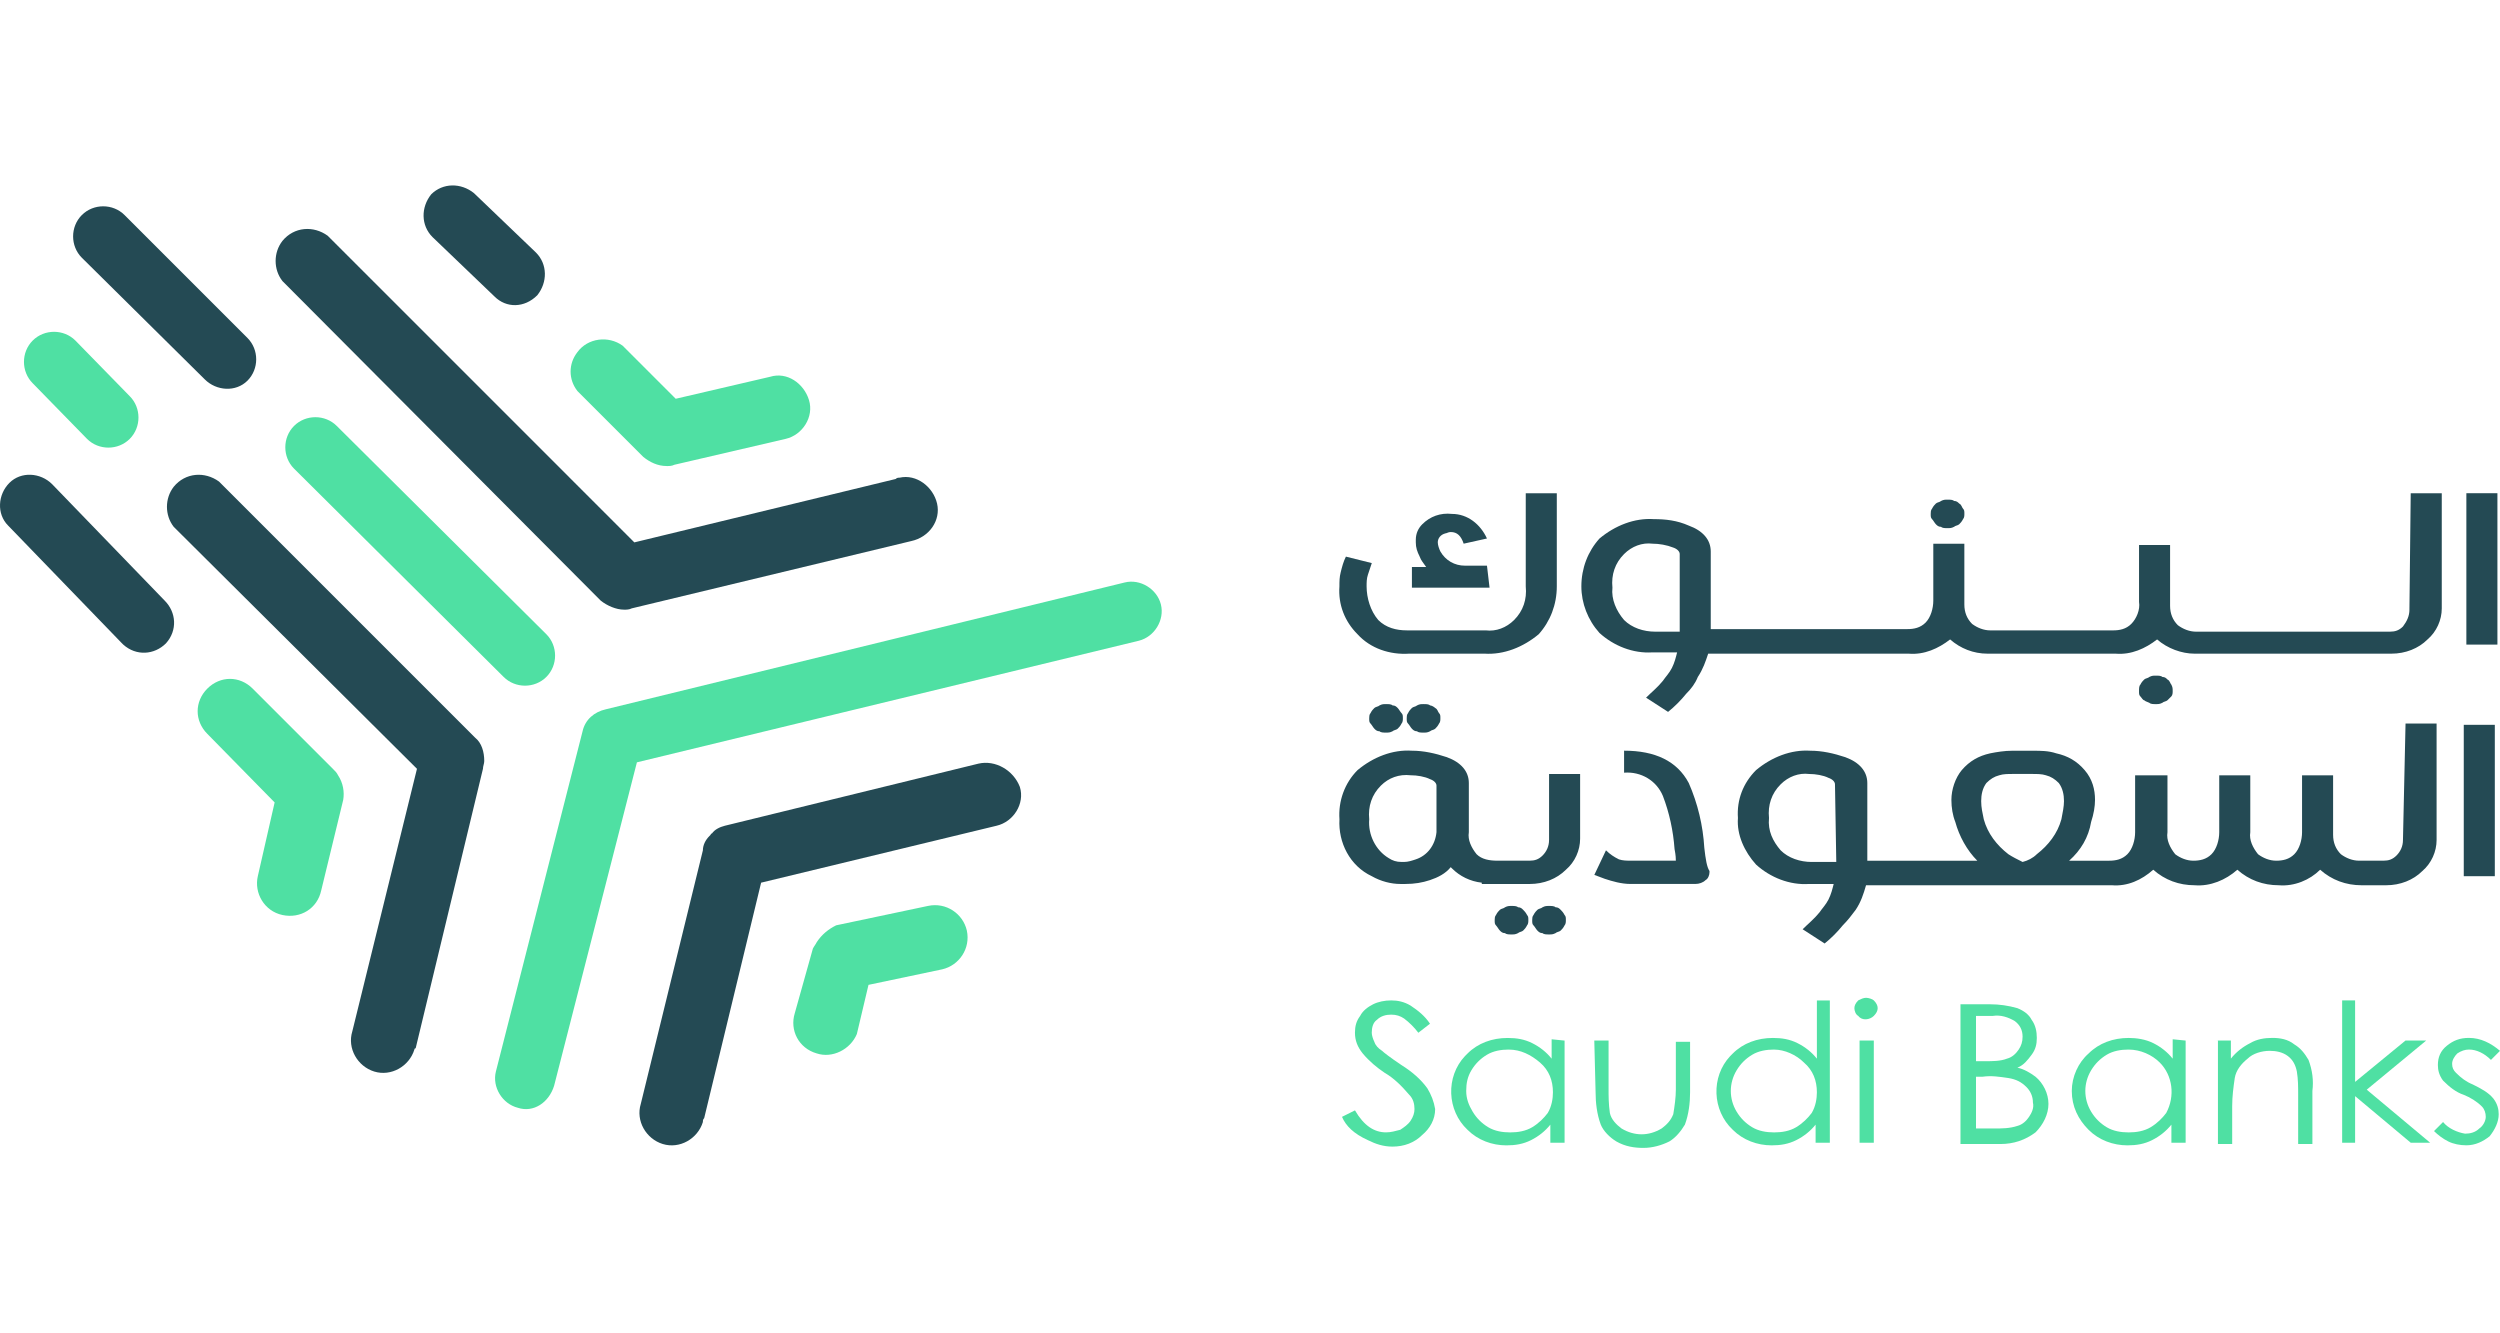
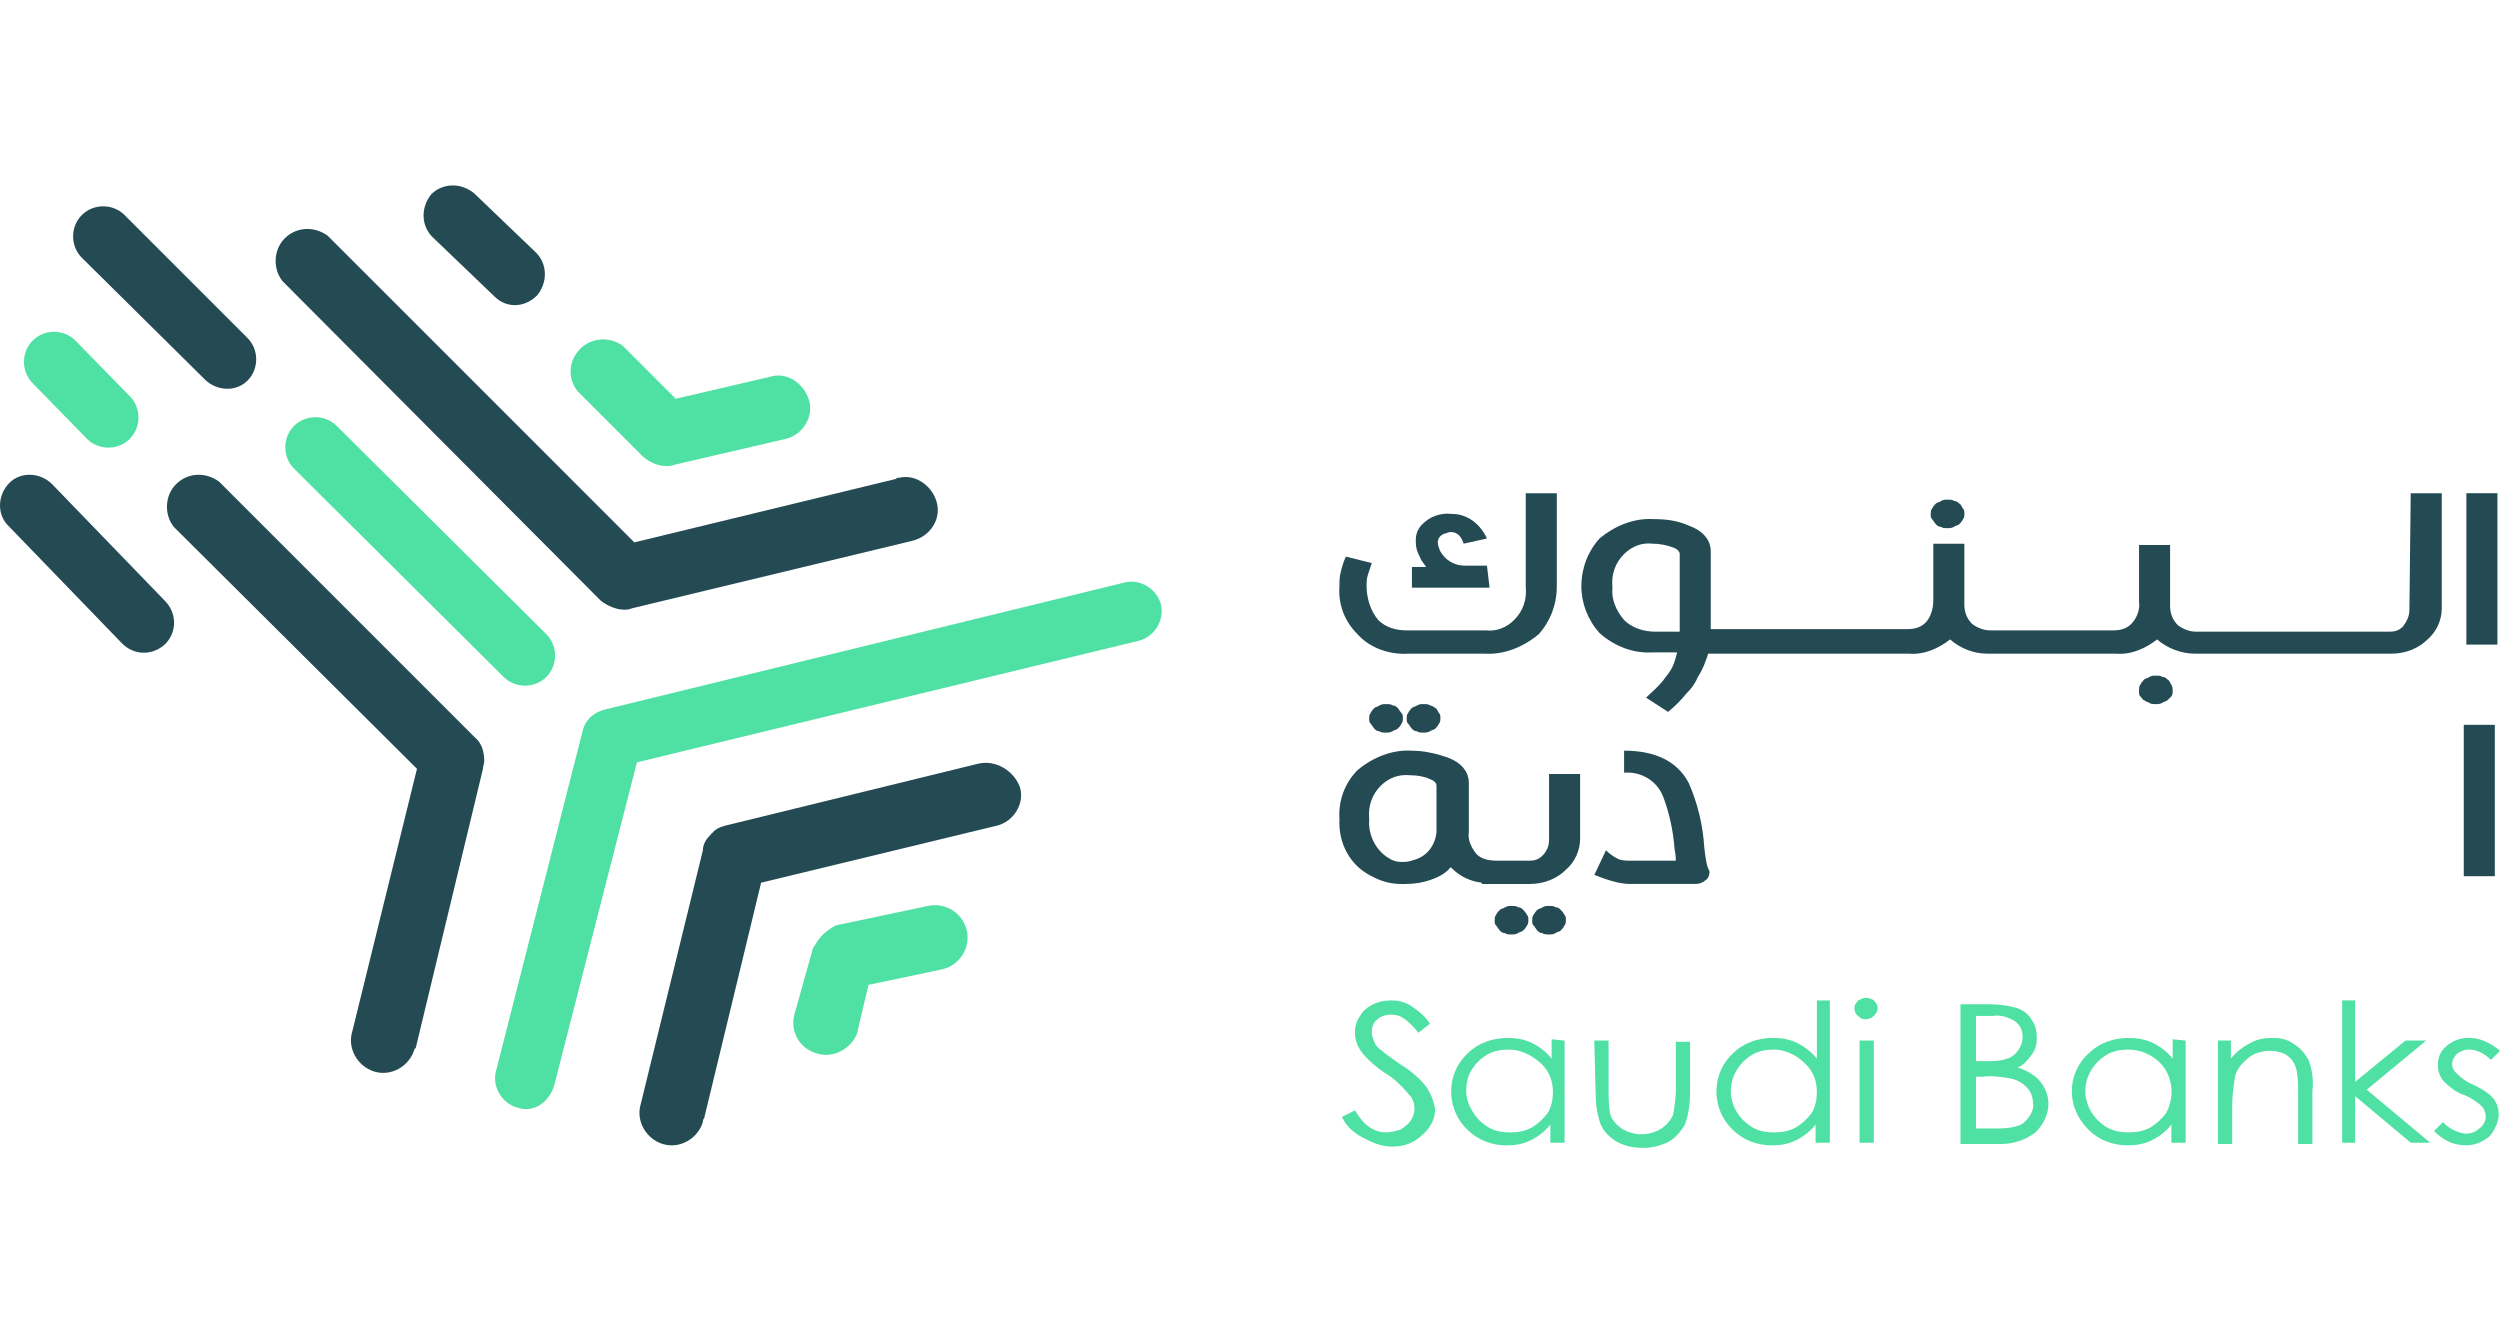
<svg xmlns="http://www.w3.org/2000/svg" id="Layer_1" data-name="Layer 1" viewBox="0 0 1500 800">
  <defs>
    <style>      .cls-1 {        fill: #4fe0a3;      }      .cls-2 {        fill: #244a54;      }    </style>
  </defs>
  <g id="b7c2b4cf-bc35-4089-b375-8515ecb6a319">
    <g id="e2ad0347-195b-4dd9-bc38-052b75b3b0e7">
      <path class="cls-2" d="m845.59,392.19h45.02c11.64.78,23.29-3.88,32.6-11.64,6.99-7.76,10.87-17.85,10.87-28.72v-55.89h-18.63v55.89c.78,7.76-1.55,14.75-6.99,20.18-4.66,4.66-10.87,6.99-17.08,6.21h-47.35c-6.21,0-12.42-1.55-17.08-6.21-4.66-5.43-6.99-13.2-6.99-20.18,0-2.33,0-4.66.78-6.99s1.55-4.66,2.33-6.99l-15.53-3.88c-1.55,3.11-2.33,6.21-3.11,9.32-.78,3.11-.78,5.43-.78,8.54-.78,10.87,3.11,20.96,10.87,28.72,7.76,8.54,19.41,12.42,31.05,11.64Z" />
      <path class="cls-2" d="m892.17,339.4h-13.2c-6.21,0-11.64-3.11-14.75-8.54-.78-1.55-1.55-3.88-1.55-5.43,0-2.33,1.55-4.66,4.66-5.43.78,0,1.55-.78,3.11-.78,3.88,0,6.21,2.33,7.76,6.99l13.97-3.11c-3.88-8.54-11.64-14.75-20.96-14.75-6.99-.78-13.2,1.55-17.85,6.21-2.33,2.33-3.88,5.43-3.88,9.32v1.55c0,3.11.78,5.43,2.33,8.54.78,2.33,2.33,3.88,3.88,6.21h-8.54v12.42h46.58l-1.55-13.2Z" />
      <path class="cls-2" d="m1161.54,314.56c.78.78,1.55,1.55,3.11,1.55.78.78,2.33.78,3.88.78s2.33,0,3.88-.78c.78-.78,2.33-.78,3.11-1.55.78-.78,1.55-1.55,2.33-3.11.78-.78.78-2.33.78-3.11,0-1.55,0-2.33-.78-3.11s-.78-2.33-2.33-3.11c-.78-.78-1.55-1.55-3.11-1.55-.78-.78-2.33-.78-3.88-.78s-2.33,0-3.88.78c-.78.78-2.33.78-3.11,1.55-.78.78-1.55,1.55-2.33,3.11-.78.78-.78,2.33-.78,3.11,0,1.55,0,2.33.78,3.11.78.78,1.55,2.33,2.33,3.11Z" />
      <path class="cls-2" d="m1289.63,421.69c.78.78,2.33.78,3.88.78s2.33,0,3.88-.78c.78-.78,2.33-.78,3.11-1.55.78-.78,1.55-1.55,2.33-2.33.78-.78.78-2.33.78-3.11,0-1.55,0-2.33-.78-3.88-.78-.78-.78-2.33-2.33-3.11-.78-.78-1.55-1.55-3.11-1.55-.78-.78-2.33-.78-3.88-.78s-2.33,0-3.88.78c-.78.78-2.33.78-3.11,1.55-.78.78-1.55,1.55-2.33,3.11-.78.78-.78,2.33-.78,3.88s0,2.33.78,3.11,1.55,2.33,2.33,2.33c.78.78,1.55.78,3.11,1.55Z" />
      <path class="cls-2" d="m1445.66,365.8c0,3.88-1.55,6.99-3.88,10.09-2.33,2.33-4.66,3.11-7.76,3.11h-116.44c-3.88,0-7.76-1.55-10.87-3.88-3.11-3.11-4.66-6.99-4.66-11.64v-36.49h-18.63v34.16c.78,4.66-1.55,10.09-4.66,13.2-3.11,3.11-6.99,3.88-10.87,3.88h-73.75c-3.88,0-7.76-1.55-10.87-3.88-3.11-3.11-4.66-6.99-4.66-11.64v-36.49h-18.63v34.16c0,4.66-1.55,10.09-4.66,13.2-3.11,3.11-6.99,3.88-10.87,3.88h-118v-46.58c0-6.99-4.66-12.42-13.2-15.53-6.99-3.11-13.97-3.88-20.96-3.88h0c-11.64-.78-23.29,3.88-32.6,11.64-6.99,7.76-10.87,17.85-10.87,28.72,0,10.09,3.88,20.18,10.87,27.95,8.54,7.76,20.18,12.42,31.83,11.64h14.75c-.78,3.11-1.55,6.21-3.11,9.32-1.55,3.11-3.88,5.43-5.43,7.76-3.11,3.88-6.99,6.99-10.09,10.09l13.2,8.54c3.88-3.11,7.76-6.99,10.87-10.87,3.11-3.11,5.43-6.21,6.99-10.09,3.11-4.66,4.66-9.32,6.21-13.97h120.32c9.32.78,17.85-3.11,24.84-8.54,6.21,5.43,13.97,8.54,22.51,8.54h76.85c9.32.78,17.85-3.11,24.84-8.54,6.21,5.43,14.75,8.54,22.51,8.54h118c8.54,0,16.3-3.11,21.74-8.54,5.43-4.66,8.54-11.64,8.54-18.63v-69.09h-18.63l-.78,69.87Zm-437.83,13.2h-14.75c-6.99,0-13.97-2.33-18.63-6.99-4.66-5.43-7.76-12.42-6.99-19.41-.78-7.76,1.55-14.75,6.99-20.18,4.66-4.66,10.87-6.99,17.08-6.21h0c3.88,0,8.54.78,12.42,2.33,2.33.78,3.88,2.33,3.88,3.88v46.58Z" />
      <rect class="cls-2" x="1479.82" y="295.93" width="18.63" height="90.83" />
      <path class="cls-2" d="m835.5,423.24c-.78-.78-2.33-.78-3.88-.78s-2.33,0-3.88.78c-.78.78-2.33.78-3.11,1.55s-1.55,1.55-2.33,3.11c-.78.78-.78,2.33-.78,3.11,0,1.55,0,2.33.78,3.11s1.55,2.33,2.33,3.11c.78.78,1.55,1.55,3.11,1.55.78.78,2.33.78,3.88.78s2.33,0,3.88-.78c.78-.78,2.33-.78,3.11-1.55s1.55-1.55,2.33-3.11c.78-.78.78-2.33.78-3.11,0-1.55,0-2.33-.78-3.11s-1.55-2.33-2.33-3.11c-.78-.78-1.55-1.55-3.11-1.55Z" />
      <path class="cls-2" d="m858.01,423.24c-.78-.78-2.33-.78-3.88-.78s-2.33,0-3.88.78c-.78.78-2.33.78-3.11,1.55s-1.55,1.55-2.33,3.11c-.78.78-.78,2.33-.78,3.11,0,1.55,0,2.33.78,3.11s1.55,2.33,2.33,3.11c.78.78,1.55,1.55,3.11,1.55.78.78,2.33.78,3.88.78s2.33,0,3.88-.78c.78-.78,2.33-.78,3.11-1.55s1.55-1.55,2.33-3.11c.78-.78.78-2.33.78-3.11,0-1.55,0-2.33-.78-3.11s-.78-2.33-2.33-3.11c-.78-.78-2.33-1.55-3.11-1.55Z" />
      <path class="cls-2" d="m929.43,503.98c0,3.88-1.55,6.99-3.88,9.32-2.33,2.33-4.66,3.11-7.76,3.11h-19.41c-4.66,0-9.32-.78-12.42-3.88-3.11-3.88-5.43-8.54-4.66-13.2v-29.5c0-6.99-4.66-12.42-13.2-15.53-6.99-2.33-13.97-3.88-20.96-3.88h0c-11.64-.78-23.29,3.88-32.6,11.64-7.76,7.76-11.64,18.63-10.87,29.5-.78,13.97,6.21,27.95,19.41,34.16,5.43,3.11,11.64,4.66,17.08,4.66h3.11c5.43,0,10.09-.78,14.75-2.33,4.66-1.55,9.32-3.88,12.42-7.76l.78.78c4.66,4.66,10.87,7.76,17.85,8.54v.78h28.72c8.54,0,16.3-3.11,21.74-8.54,5.43-4.66,8.54-11.64,8.54-18.63v-38.81h-18.63v39.59h0Zm-67.54-4.66c-.78,7.76-5.43,13.97-12.42,16.3-2.33.78-4.66,1.55-6.99,1.55h-1.55c-3.11,0-5.43-.78-7.76-2.33-7.76-4.66-12.42-13.97-11.64-23.29-.78-7.76,1.55-14.75,6.99-20.18,4.66-4.66,10.87-6.99,17.85-6.21h0c3.88,0,8.54.78,11.64,2.33,2.33.78,3.88,2.33,3.88,3.88v27.95Z" />
      <path class="cls-2" d="m913.9,545.9c-.78-.78-1.55-1.55-3.11-1.55-.78-.78-2.33-.78-3.88-.78s-2.33,0-3.88.78c-.78.78-2.33.78-3.11,1.55s-1.55,1.55-2.33,3.11c-.78.78-.78,2.33-.78,3.11,0,1.55,0,2.33.78,3.11.78.78,1.55,2.33,2.33,3.11.78.78,1.55,1.55,3.11,1.55.78.78,2.33.78,3.88.78s2.33,0,3.88-.78c.78-.78,2.33-.78,3.11-1.55s1.55-1.55,2.33-3.11c.78-.78.78-2.33.78-3.11,0-1.55,0-2.33-.78-3.11-.78-1.55-1.55-2.33-2.33-3.11Z" />
      <path class="cls-2" d="m936.41,545.9c-.78-.78-1.55-1.55-3.11-1.55-.78-.78-2.33-.78-3.88-.78s-2.33,0-3.88.78c-.78.78-2.33.78-3.11,1.55s-1.55,1.55-2.33,3.11c-.78.78-.78,2.33-.78,3.11,0,1.55,0,2.33.78,3.11.78.78,1.55,2.33,2.33,3.11.78.78,1.55,1.55,3.11,1.55.78.78,2.33.78,3.88.78s2.33,0,3.88-.78c.78-.78,2.33-.78,3.11-1.55s1.55-1.55,2.33-3.11c.78-.78.78-2.33.78-3.11,0-1.55,0-2.33-.78-3.11-.78-1.55-1.55-2.33-2.33-3.11Z" />
      <path class="cls-2" d="m1022.58,508.63c-.78-13.2-3.88-26.39-9.32-38.81-6.99-13.2-20.18-19.41-38.81-19.41v13.2c10.09-.78,19.41,4.66,23.29,13.97,3.88,10.09,6.21,20.96,6.99,31.83.78,3.88.78,6.21.78,6.99h-27.17c-2.33,0-4.66,0-6.99-.78-3.11-1.55-5.43-3.11-7.76-5.43l-6.99,14.75,6.21,2.33c4.66,1.55,10.09,3.11,15.53,3.11h38.81c2.33,0,4.66-.78,6.21-2.33,1.55-.78,2.33-3.11,2.33-4.66v-.78c-1.55-2.33-2.33-6.99-3.11-13.97Z" />
-       <path class="cls-2" d="m1441.78,503.98c0,3.88-1.55,6.99-3.88,9.32-2.33,2.33-4.66,3.11-7.76,3.11h-14.75c-3.88,0-7.76-1.55-10.87-3.88-3.11-3.11-4.66-6.99-4.66-11.64v-35.71h-18.63v34.16c0,4.66-1.55,10.09-4.66,13.2-3.11,3.11-6.99,3.88-10.87,3.88s-7.76-1.55-10.87-3.88c-3.11-3.88-5.43-8.54-4.66-13.2v-34.16h-18.63v34.16c0,4.66-1.55,10.09-4.66,13.2-3.11,3.11-6.99,3.88-10.87,3.88s-7.76-1.55-10.87-3.88c-3.11-3.88-5.43-8.54-4.66-13.2v-34.16h-19.41v34.16c0,4.66-1.55,10.09-4.66,13.2-3.11,3.11-6.99,3.88-10.87,3.88h-24.06c6.99-6.21,11.64-13.97,13.2-23.29,1.55-4.66,2.33-9.32,2.33-13.2,0-6.21-1.55-12.42-6.21-17.85-4.66-5.43-10.09-8.54-17.08-10.09-4.66-1.55-9.32-1.55-13.97-1.55h-12.42c-4.66,0-9.32.78-13.2,1.55-6.99,1.55-12.42,4.66-17.08,10.09-3.88,4.66-6.21,11.64-6.21,17.85,0,4.66.78,9.32,2.33,13.2,2.33,8.54,6.99,17.08,13.2,23.29h-65.98v-46.58c0-6.99-4.66-12.42-13.2-15.53-6.99-2.33-13.97-3.88-20.96-3.88h0c-11.64-.78-23.29,3.88-32.6,11.64-7.76,7.76-11.64,17.85-10.87,28.72-.78,10.09,3.88,20.18,10.87,27.95,8.54,7.76,20.18,12.42,31.83,11.64h14.75c-.78,3.11-1.55,6.21-3.11,9.32s-3.88,5.43-5.43,7.76c-3.11,3.88-6.99,6.99-10.09,10.09l13.2,8.54c3.88-3.11,7.76-6.99,10.87-10.87,3.11-3.11,5.43-6.21,7.76-9.32,3.11-4.66,4.66-9.32,6.21-14.75h147.49c9.32.78,17.85-3.11,24.84-9.32,6.99,6.21,15.53,9.32,24.84,9.32,9.32.78,18.63-3.11,25.62-9.32,6.99,6.21,15.53,9.32,24.84,9.32,9.32.78,18.63-3.11,24.84-9.32,6.99,6.21,15.53,9.32,24.84,9.32h14.75c8.54,0,16.3-3.11,21.74-8.54,5.43-4.66,8.54-11.64,8.54-18.63v-69.87h-18.63l-1.55,69.87Zm-340.01,13.2h-14.75c-6.99,0-13.97-2.33-18.63-6.99-4.66-5.43-7.76-11.64-6.99-19.41-.78-7.76,1.55-14.75,6.99-20.18,4.66-4.66,10.87-6.99,17.08-6.21h0c3.88,0,8.54.78,11.64,2.33,2.33.78,3.88,2.33,3.88,3.88l.78,46.58Zm135.07-25.62c-2.33,8.54-7.76,15.53-14.75,20.96-2.33,2.33-5.43,3.88-8.54,4.66-3.11-1.55-6.21-3.11-8.54-4.66-6.99-5.43-12.42-12.42-14.75-20.96-.78-3.88-1.55-6.99-1.55-10.87s.78-7.76,3.11-10.87c2.33-2.33,4.66-3.88,7.76-4.66,2.33-.78,5.43-.78,7.76-.78h12.42c2.33,0,5.43,0,7.76.78,3.11.78,5.43,2.33,7.76,4.66,2.33,3.11,3.11,6.99,3.11,10.87,0,3.11-.78,6.99-1.55,10.87Z" />
      <rect class="cls-2" x="1478.26" y="434.89" width="18.63" height="90.83" />
      <path class="cls-1" d="m805.22,670.1l7.76-3.88c5.43,9.32,11.64,13.2,18.63,13.2,3.11,0,5.43-.78,8.54-1.55,2.33-1.55,4.66-3.11,6.21-5.43,1.55-2.33,2.33-4.66,2.33-6.99,0-3.11-.78-6.21-3.11-8.54-4.66-5.43-9.32-10.09-14.75-13.2-4.66-3.11-9.32-6.99-13.2-11.64-3.11-3.88-4.66-7.76-4.66-12.42,0-3.88.78-6.99,3.11-10.09,1.55-3.11,4.66-5.43,7.76-6.99,3.11-1.55,6.99-2.33,10.87-2.33s7.76.78,11.64,3.11c4.66,3.11,8.54,6.21,11.64,10.87l-6.99,5.43c-2.33-3.11-5.43-6.21-8.54-8.54-2.33-1.55-4.66-2.33-7.76-2.33s-6.21.78-8.54,3.11c-2.33,1.55-3.11,4.66-3.11,7.76,0,1.55.78,3.88,1.55,5.43.78,2.33,2.33,3.88,4.66,5.43.78.78,4.66,3.88,11.64,8.54,6.21,3.88,11.64,8.54,15.53,13.97,2.33,3.88,3.88,7.76,4.66,12.42,0,6.21-3.11,11.64-7.76,15.53-4.66,4.66-10.87,6.99-17.85,6.99-5.43,0-10.09-1.55-14.75-3.88-8.54-3.88-13.2-8.54-15.53-13.97" />
      <path class="cls-1" d="m905.36,629.74c-4.66,0-9.32.78-13.2,3.11-3.88,2.33-6.99,5.43-9.32,9.32s-3.11,7.76-3.11,12.42,1.55,8.54,3.88,12.42c2.33,3.88,5.43,6.99,9.32,9.32,3.88,2.33,8.54,3.11,13.2,3.11s9.32-.78,13.2-3.11c3.88-2.33,6.99-5.43,9.32-8.54,2.33-3.88,3.11-8.54,3.11-12.42,0-6.99-2.33-13.2-7.76-17.85-5.43-4.66-11.64-7.76-18.63-7.76m33.38-5.43v61.33h-8.54v-10.87c-3.11,3.88-6.99,6.99-11.64,9.32s-9.32,3.11-14.75,3.11c-8.54,0-17.08-3.11-23.29-9.32-12.42-11.64-13.2-31.83-1.55-44.25q.78-.78,1.55-1.55c6.21-6.21,14.75-9.32,24.06-9.32,5.43,0,10.09.78,14.75,3.11,4.66,2.33,8.54,5.43,11.64,9.32v-11.64l7.76.78Z" />
      <path class="cls-1" d="m956.6,624.3h8.54v28.72c0,4.66,0,9.32.78,14.75.78,3.88,3.88,6.99,6.99,9.32,7.76,4.66,16.3,4.66,24.06,0,3.11-2.33,5.43-4.66,6.99-8.54.78-4.66,1.55-10.09,1.55-14.75v-28.72h8.54v30.28c0,6.21-.78,13.2-3.11,19.41-2.33,3.88-5.43,7.76-9.32,10.09-4.66,2.33-10.09,3.88-15.53,3.88s-10.87-.78-16.3-3.88c-3.88-2.33-7.76-6.21-9.32-10.09-2.33-6.21-3.11-13.2-3.11-19.41l-.78-31.05Z" />
      <path class="cls-1" d="m1064.5,629.74c-4.66,0-9.32.78-13.2,3.11-3.88,2.33-6.99,5.43-9.32,9.32-4.66,7.76-4.66,17.08,0,24.84,2.33,3.88,5.43,6.99,9.32,9.32,3.88,2.33,8.54,3.11,13.2,3.11s9.32-.78,13.2-3.11c3.88-2.33,6.99-5.43,9.32-8.54,2.33-3.88,3.11-8.54,3.11-12.42,0-6.99-2.33-13.2-7.76-17.85-4.66-4.66-11.64-7.76-17.85-7.76m33.38-29.5v85.39h-8.54v-10.87c-3.11,3.88-6.99,6.99-11.64,9.32-4.66,2.33-9.32,3.11-14.75,3.11-8.54,0-17.08-3.11-23.29-9.32-12.42-11.64-13.2-31.83-1.55-44.25l1.55-1.55c6.21-6.21,14.75-9.32,24.06-9.32,5.43,0,10.09.78,14.75,3.11,4.66,2.33,8.54,5.43,11.64,9.32v-34.93h7.76Z" />
      <path class="cls-1" d="m1115.74,624.3h8.54v61.33h-8.54v-61.33Zm3.88-25.62c1.55,0,3.88.78,4.66,1.55,1.55,1.55,2.33,3.11,2.33,4.66s-.78,3.11-2.33,4.66c-2.33,2.33-6.99,3.11-9.32,0h0c-1.55-.78-2.33-3.11-2.33-4.66s.78-3.11,2.33-4.66c1.55-.78,3.11-1.55,4.66-1.55" />
      <path class="cls-1" d="m1185.6,645.26v31.83h10.87c4.66,0,9.32,0,13.97-1.55,3.11-.78,5.43-3.11,6.99-5.43s3.11-5.43,2.33-8.54c0-3.88-1.55-6.99-3.88-9.32-3.11-3.11-6.21-4.66-10.87-5.43-5.43-.78-10.09-1.55-15.53-.78h-3.88v-.78Zm0-34.93v26.39h5.43c4.66,0,9.32,0,13.2-1.55,3.11-.78,5.43-3.11,6.99-5.43,1.55-2.33,2.33-4.66,2.33-7.76,0-3.88-1.55-6.99-4.66-9.32-3.88-2.33-8.54-3.88-13.2-3.11h-10.09v.78Zm-8.54-7.76h17.08c5.43,0,10.87.78,16.3,2.33,3.88,1.55,6.99,3.88,8.54,6.99,2.33,3.11,3.11,6.99,3.11,10.87s-.78,6.99-3.11,10.09c-2.33,3.11-4.66,6.21-8.54,7.76,3.88.78,7.76,3.11,10.87,5.43,4.66,3.88,7.76,10.09,7.76,16.3s-3.11,12.42-7.76,17.08c-6.21,4.66-13.2,6.99-20.96,6.99h-24.06v-83.84h.78Z" />
      <path class="cls-1" d="m1277.21,629.74c-4.66,0-9.32.78-13.2,3.11-3.88,2.33-6.99,5.43-9.32,9.32-4.66,7.76-4.66,17.08,0,24.84,2.33,3.88,5.43,6.99,9.32,9.32,3.88,2.33,8.54,3.11,13.2,3.11s9.32-.78,13.2-3.11c3.88-2.33,6.99-5.43,9.32-8.54,5.43-10.09,3.88-22.51-3.88-30.28-4.66-4.66-11.64-7.76-18.63-7.76m34.16-5.43v61.33h-8.54v-10.87c-3.11,3.88-6.99,6.99-11.64,9.32-4.66,2.33-9.32,3.11-14.75,3.11-8.54,0-17.08-3.11-23.29-9.32s-10.09-13.97-10.09-23.29c0-8.54,3.88-17.08,10.09-22.51,6.21-6.21,14.75-9.32,24.06-9.32,4.66,0,10.09.78,14.75,3.11,4.66,2.33,8.54,5.43,11.64,9.32v-11.64l7.76.78Z" />
      <path class="cls-1" d="m1329.99,624.3h8.54v10.87c3.11-3.88,6.99-6.99,11.64-9.32,3.88-2.33,8.54-3.11,13.2-3.11s9.32.78,13.2,3.88c3.88,2.33,6.21,5.43,8.54,9.32,2.33,6.21,3.11,12.42,2.33,18.63v31.83h-8.54v-29.5c0-4.66,0-9.32-.78-13.97-.78-3.88-2.33-6.99-5.43-9.32s-6.99-3.11-10.87-3.11c-4.66,0-10.09,1.55-13.2,4.66-3.88,3.11-6.99,6.99-7.76,11.64-.78,5.43-1.55,10.87-1.55,17.08v22.51h-8.54v-62.1h-.78Z" />
      <polygon class="cls-1" points="1405.29 600.24 1413.06 600.24 1413.06 649.14 1443.33 624.3 1455.75 624.3 1420.04 653.8 1458.08 685.63 1446.44 685.63 1413.06 657.68 1413.06 685.63 1405.29 685.63 1405.29 600.24" />
      <path class="cls-1" d="m1500,630.51l-5.43,5.43c-3.88-3.88-8.54-6.21-13.2-6.21-2.33,0-4.66.78-6.99,2.33-1.55,1.55-3.11,3.88-3.11,6.21s.78,3.88,2.33,5.43c3.11,3.11,6.21,5.43,10.09,6.99,4.66,2.33,9.32,4.66,12.42,8.54,2.33,3.11,3.11,6.21,3.11,9.32,0,4.66-2.33,9.32-5.43,13.2-3.88,3.11-8.54,5.43-13.97,5.43-3.88,0-7.76-.78-10.87-2.33s-6.21-3.88-8.54-6.21l5.43-5.43c3.11,3.88,8.54,6.21,13.2,6.99,3.11,0,6.21-.78,8.54-3.11,2.33-1.55,3.88-4.66,3.88-6.99s-.78-4.66-2.33-6.21c-3.11-3.11-6.99-5.43-10.87-6.99-4.66-1.55-8.54-4.66-12.42-8.54-2.33-3.11-3.11-6.21-3.11-9.32,0-4.66,1.55-8.54,5.43-11.64,3.88-3.11,7.76-4.66,13.2-4.66,6.99,0,13.2,3.11,18.63,7.76" />
      <path class="cls-1" d="m52.22,263.33l-32.6-33.38c-6.99-6.99-6.99-18.63,0-25.62,6.99-6.99,18.63-6.99,25.62,0l32.6,33.38c6.99,6.99,6.99,18.63,0,25.62-6.99,6.99-18.63,6.99-25.62,0h0" />
      <path class="cls-2" d="m296.75,177.94l-37.26-35.71c-6.99-6.99-6.99-17.85-.78-25.62,6.99-6.99,17.85-6.99,25.62-.78h0l37.26,35.71c6.99,6.99,6.99,17.85.78,25.62-7.76,7.76-18.63,7.76-25.62.78" />
      <path class="cls-2" d="m249.4,628.96l40.37-167.68c0-1.55.78-3.11.78-4.66,0-5.43-1.55-10.87-5.43-13.97l-153.71-153.71c-8.54-6.21-20.18-5.43-27.17,3.11-5.43,6.99-5.43,17.08,0,24.06l145.94,145.17-38.81,157.59c-3.11,10.09,3.11,20.96,13.2,24.06s20.96-3.11,24.06-13.2c0,0,0-.78.78-.78" />
      <path class="cls-1" d="m310.73,664.67h0c-9.32-2.33-15.53-12.42-13.2-21.74h0l52.01-204.16c1.55-6.99,6.99-11.64,13.97-13.2l311.29-76.08c9.32-2.33,19.41,3.88,21.74,13.2,2.33,9.32-3.88,19.41-13.2,21.74l-301.2,72.97-49.68,194.07c-3.11,10.09-12.42,16.3-21.74,13.2h0" />
-       <path class="cls-1" d="m302.19,406.16l-125.76-124.98c-6.99-6.99-6.99-18.63,0-25.62s18.63-6.99,25.62,0h0l125.76,124.98c6.99,6.99,6.99,18.63,0,25.62-6.99,6.99-18.63,6.99-25.62,0" />
+       <path class="cls-1" d="m302.19,406.16l-125.76-124.98c-6.99-6.99-6.99-18.63,0-25.62s18.63-6.99,25.62,0l125.76,124.98c6.99,6.99,6.99,18.63,0,25.62-6.99,6.99-18.63,6.99-25.62,0" />
      <path class="cls-2" d="m122.86,227.62l-73.75-72.97c-6.99-6.99-6.99-18.63,0-25.62,6.99-6.99,18.63-6.99,25.62,0l73.75,73.75c6.99,6.99,6.99,18.63,0,25.62-6.99,6.99-18.63,6.21-25.62-.78" />
      <path class="cls-2" d="m72.41,385.2L4.87,315.34c-6.99-6.99-6.21-18.63.78-25.62,6.99-6.99,18.63-6.21,25.62.78h0l67.54,69.87c6.99,6.99,7.76,17.85.78,25.62-6.99,6.99-17.85,7.76-25.62.78q-.78-.78-1.55-1.55" />
      <path class="cls-1" d="m490.05,565.3c-.78,1.55-1.55,2.33-2.33,3.88l-10.87,38.81c-3.11,10.09,2.33,20.96,13.2,24.06,9.32,3.11,20.18-2.33,24.06-11.64l6.99-29.5,44.25-9.32c10.09-2.33,17.08-12.42,14.75-23.29-2.33-10.09-12.42-17.08-23.29-14.75h0l-55.12,11.64c-4.66,2.33-8.54,5.43-11.64,10.09" />
      <path class="cls-1" d="m400,279.63c1.55,0,3.11,0,4.66-.78l66.76-15.53c10.09-2.33,17.08-13.2,13.97-23.29-3.11-10.09-13.2-17.08-23.29-13.97l-56.67,13.2-31.83-31.83c-8.54-6.21-20.96-4.66-27.17,3.88-5.43,6.99-5.43,16.3,0,23.29l39.59,39.59c3.88,3.11,8.54,5.43,13.97,5.43" />
-       <path class="cls-1" d="m202.82,465.16c-.78-1.55-1.55-2.33-3.11-3.88l-48.13-48.13c-7.76-7.76-19.41-7.76-27.17,0-7.76,7.76-7.76,19.41,0,27.17h0l40.37,41.14-10.09,44.25c-2.33,10.09,3.88,20.96,14.75,23.29,10.87,2.33,20.96-3.88,23.29-14.75l13.2-54.34c.78-4.66,0-10.09-3.11-14.75" />
      <path class="cls-2" d="m374.38,365.8c1.55,0,3.11,0,4.66-.78l167.68-40.37c10.87-2.33,17.85-12.42,15.53-22.51-2.33-10.09-12.42-17.85-22.51-15.53-.78,0-1.55,0-2.33.78l-156.81,38.04-183.98-183.98c-8.54-6.21-20.18-5.43-27.17,3.11-5.43,6.99-5.43,17.08,0,24.06l190.97,191.74c3.88,3.11,9.32,5.43,13.97,5.43" />
      <path class="cls-2" d="m587.08,458.18l-152.15,37.26c-3.11.78-6.21,2.33-7.76,4.66-.78,0-.78.78-.78.78l-.78.78c-2.33,2.33-3.88,5.43-3.88,8.54l-37.26,152.15c-3.11,10.09,3.11,20.96,13.2,24.06,10.09,3.11,20.96-3.11,24.06-13.2,0-.78,0-1.55.78-2.33l34.16-141.28,141.28-34.16c10.09-2.33,17.08-13.2,13.97-23.29-3.88-10.09-14.75-16.3-24.84-13.97h0" />
    </g>
  </g>
</svg>